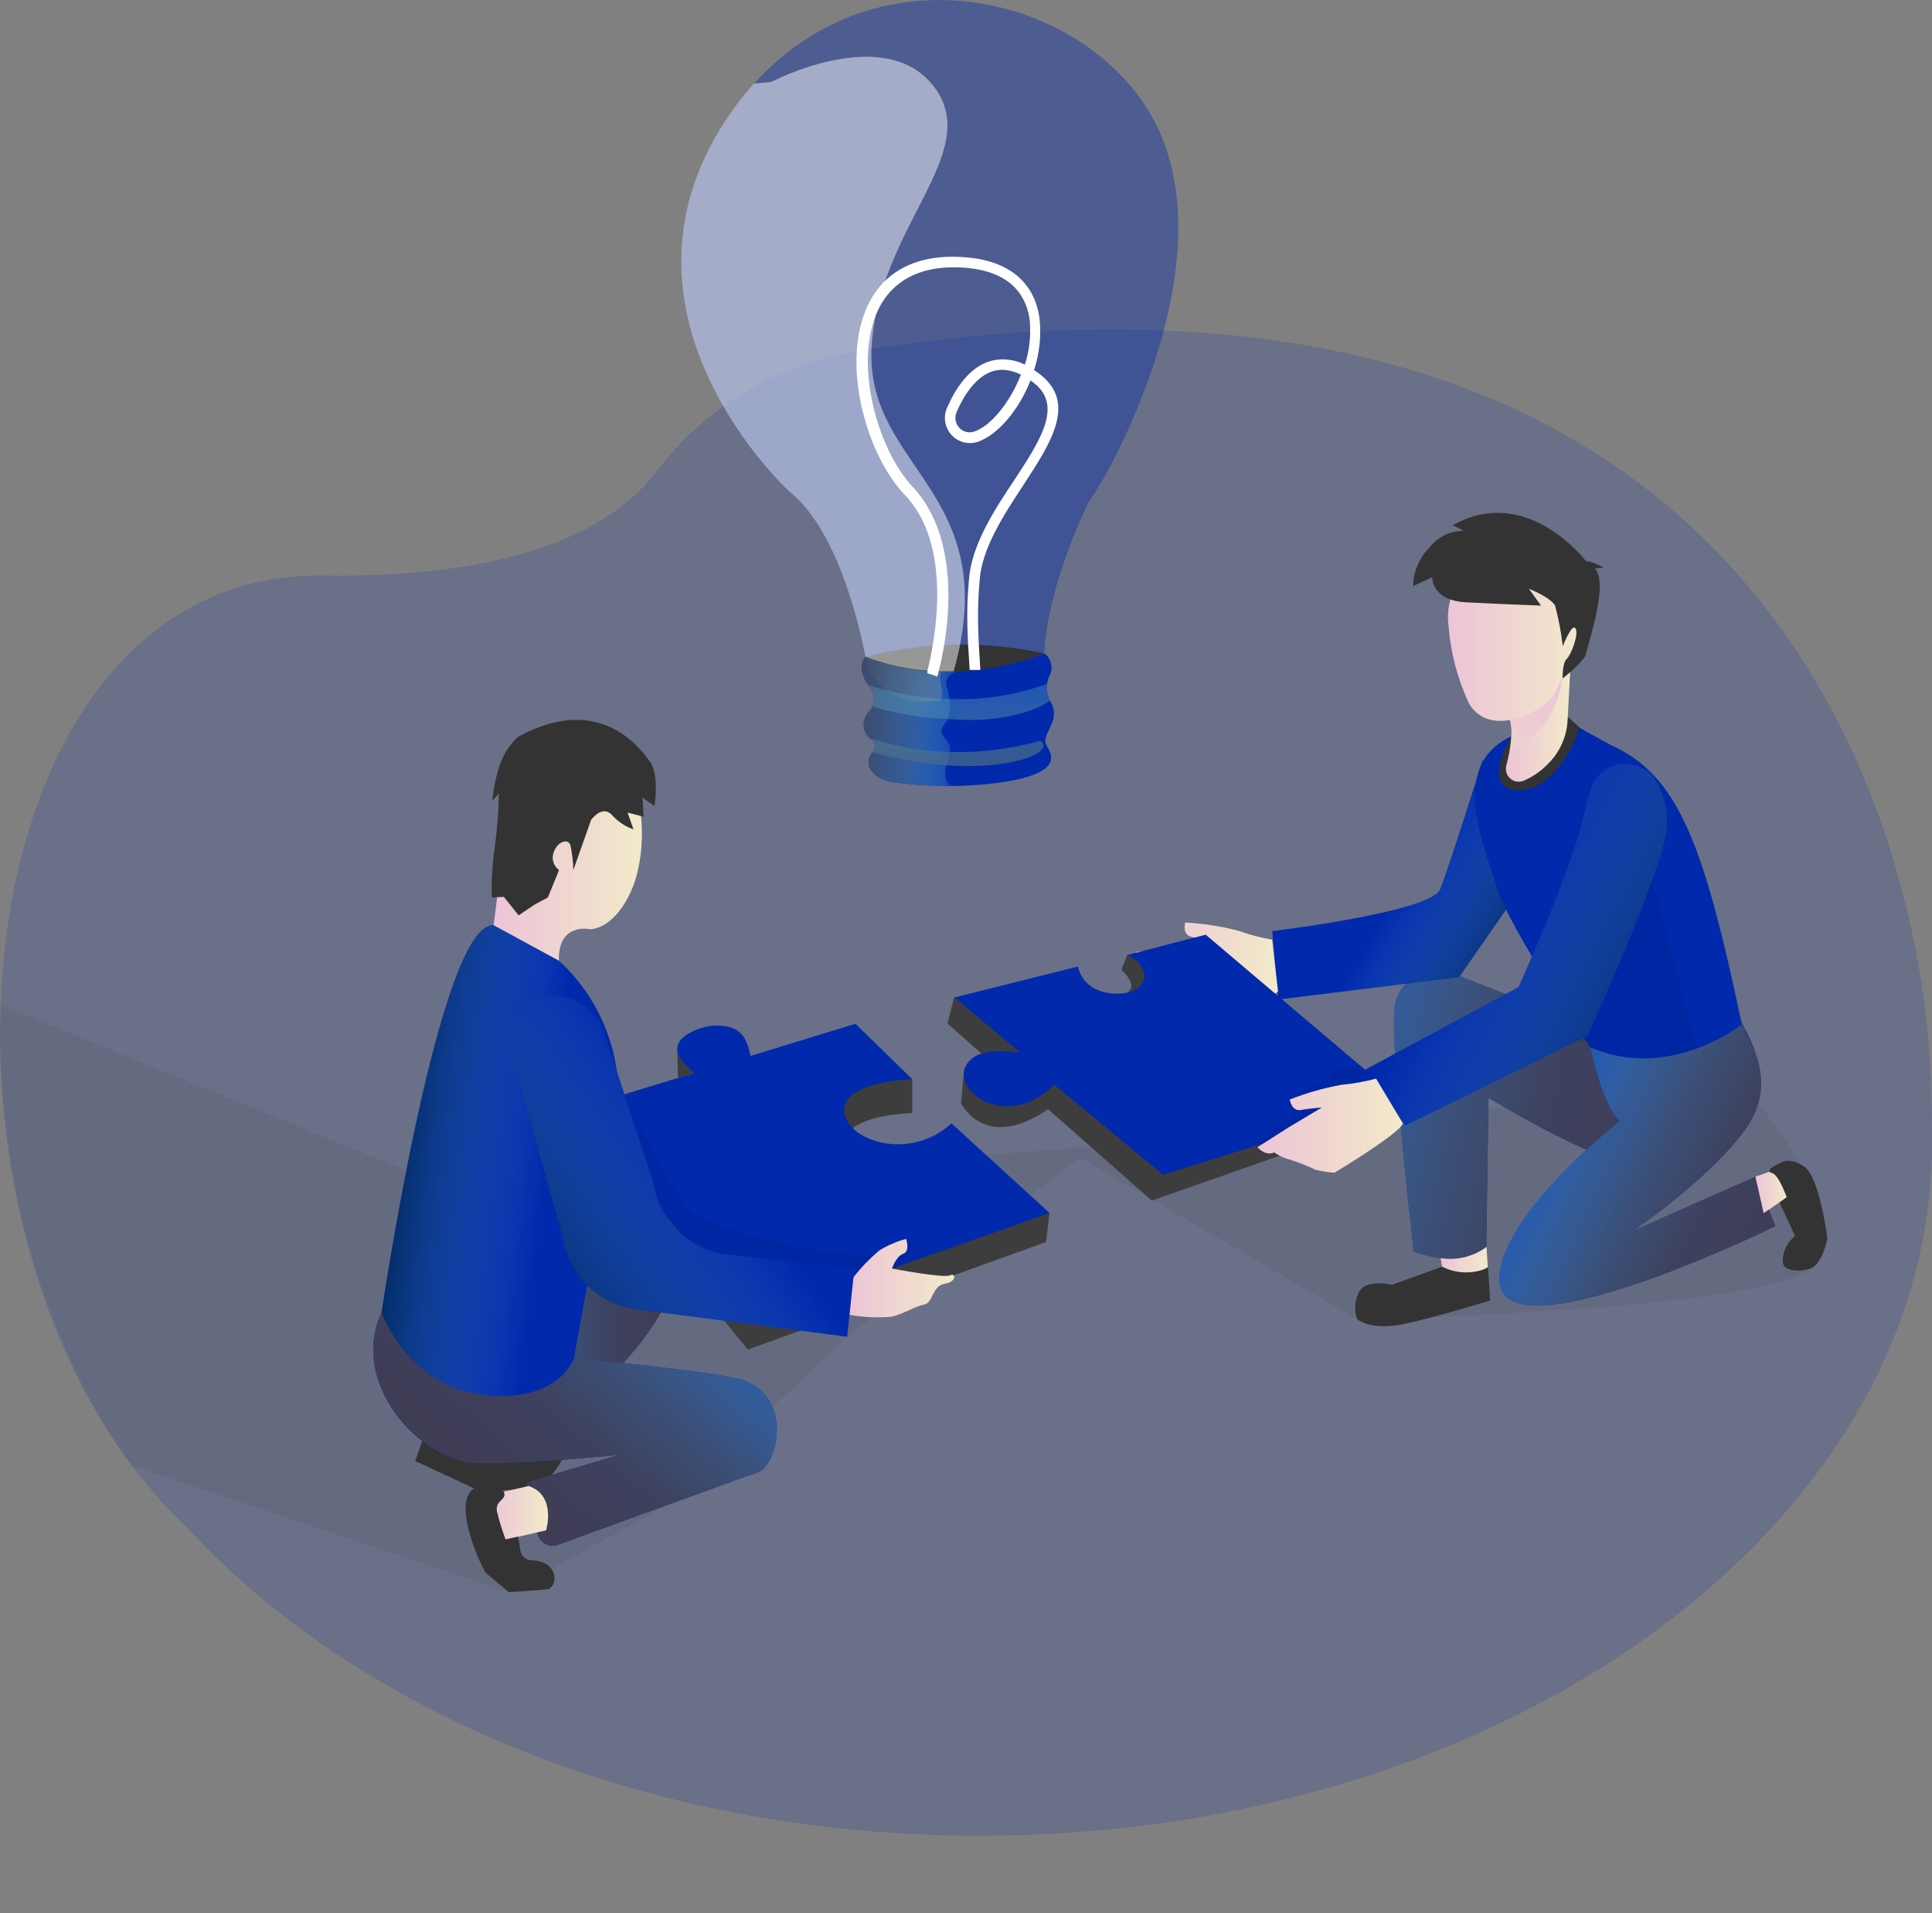
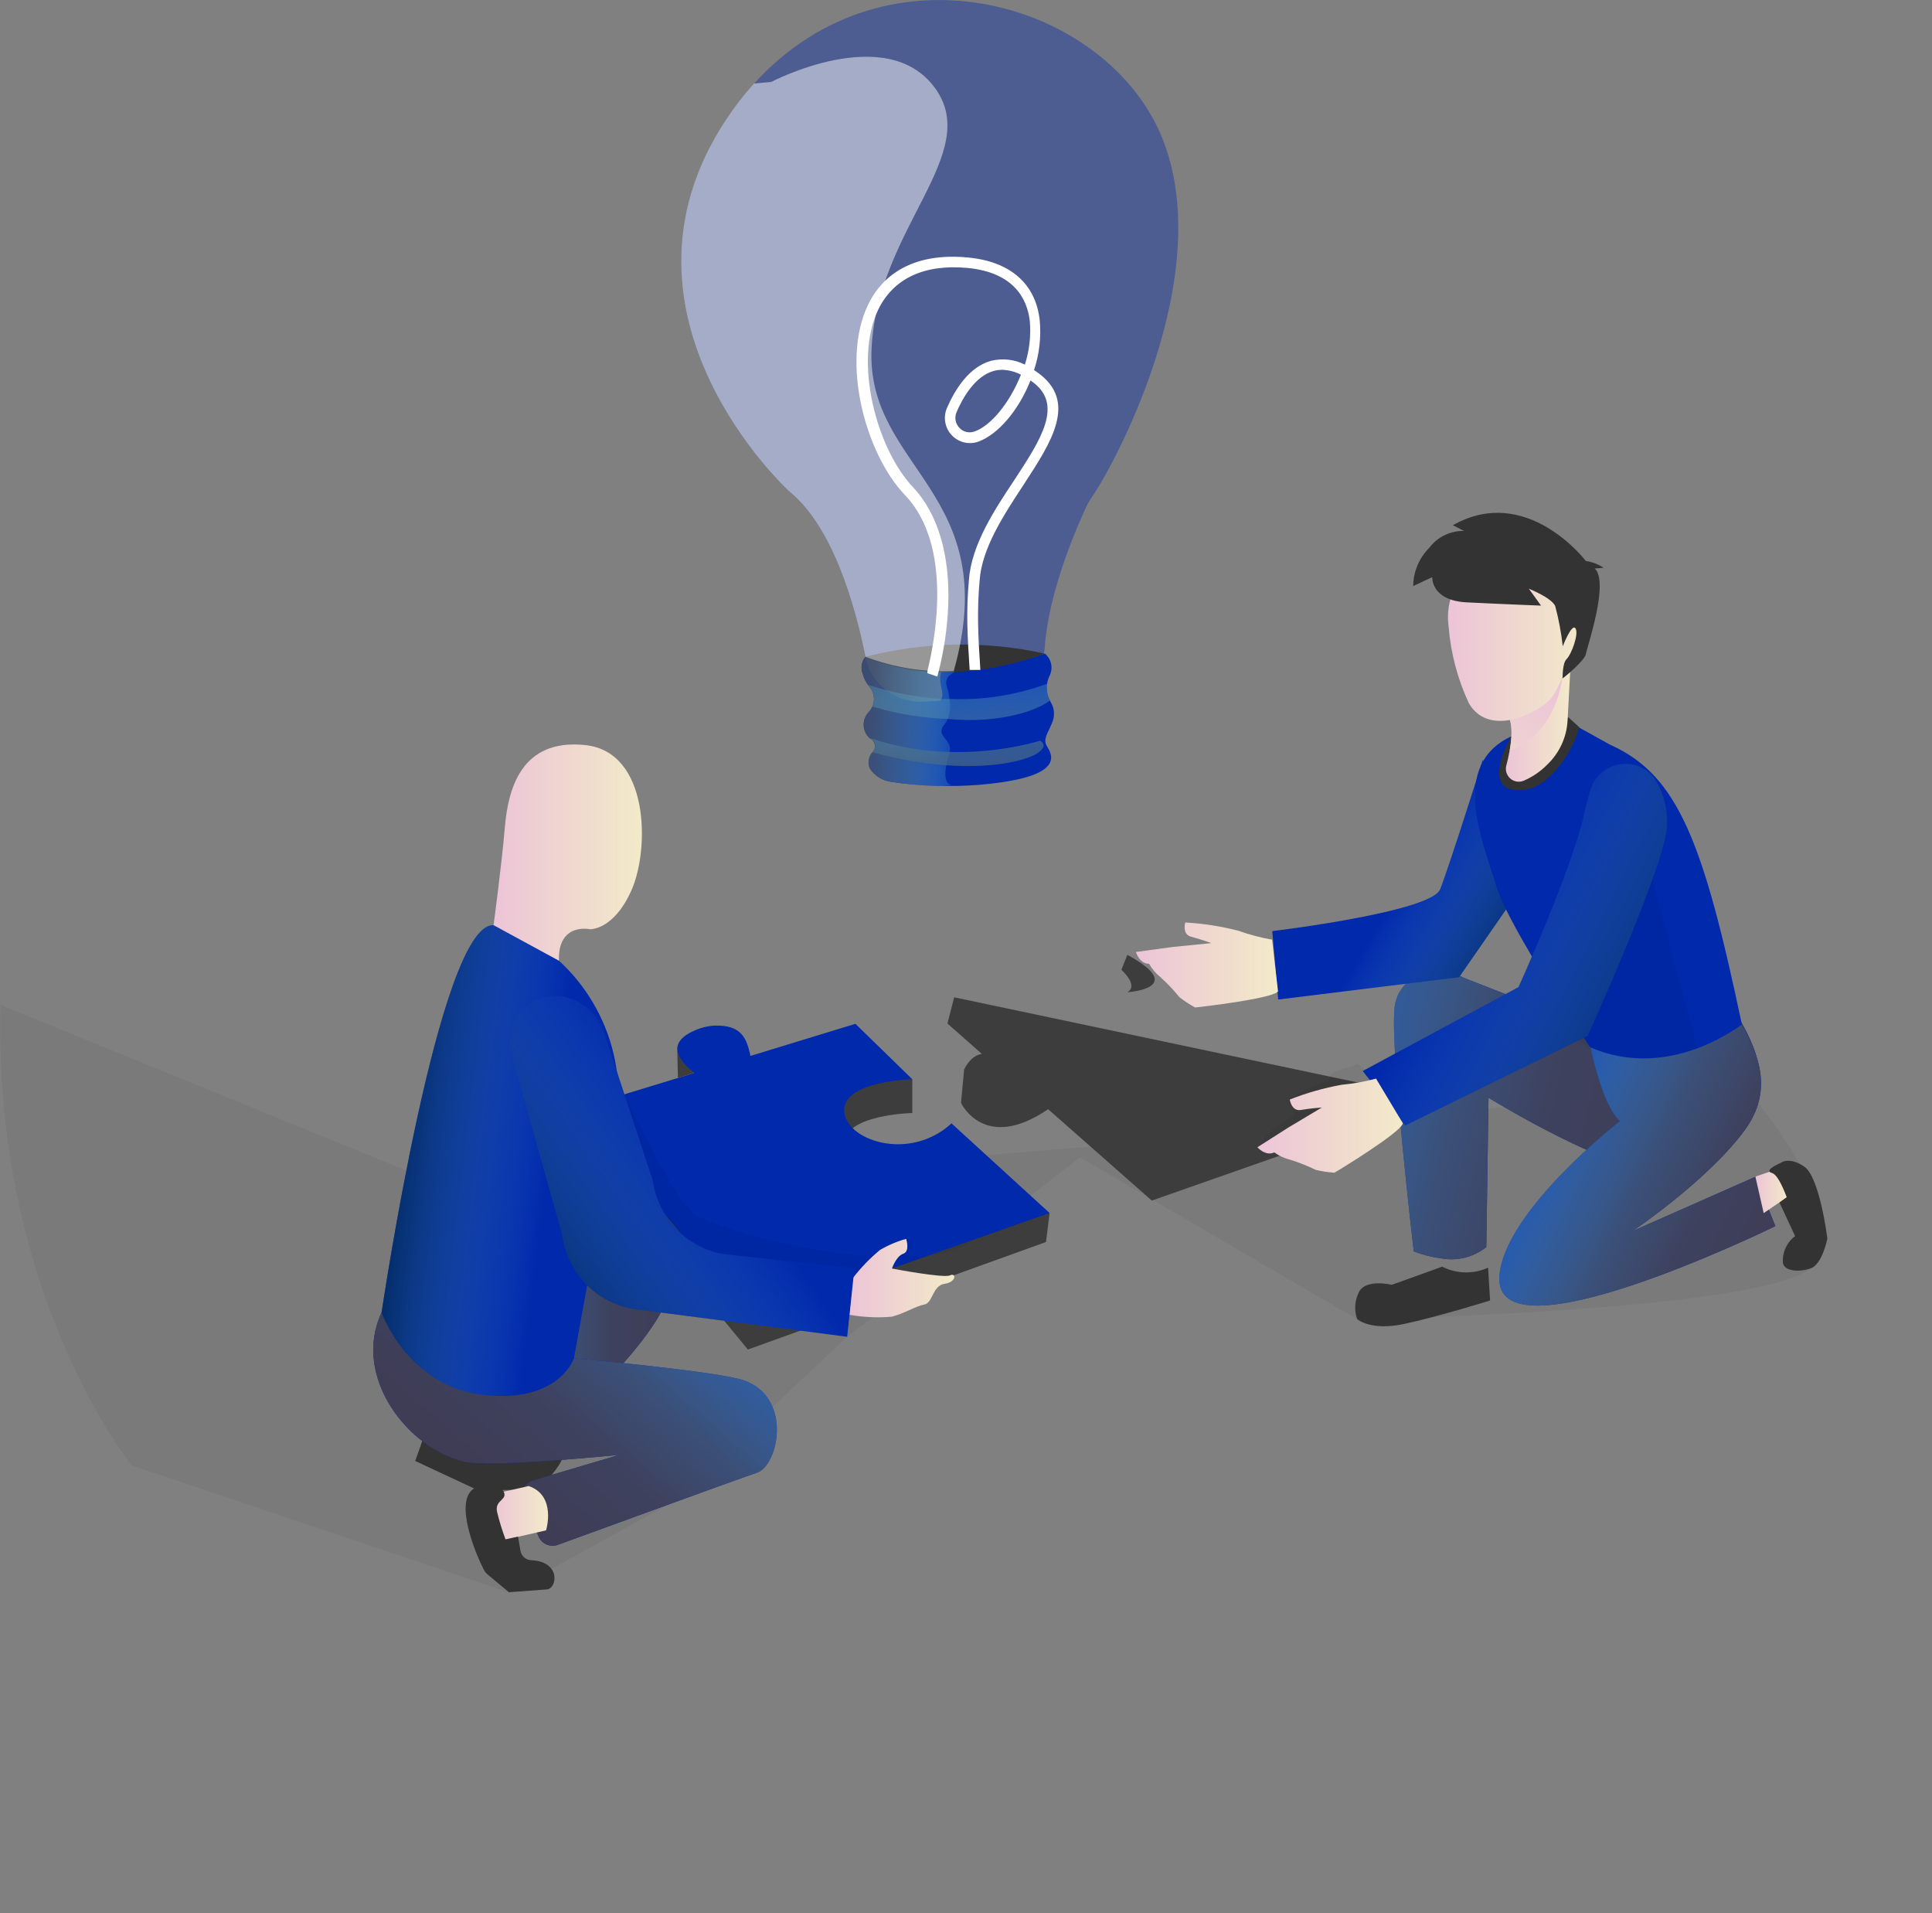
<svg xmlns="http://www.w3.org/2000/svg" width="100" height="99" viewBox="0 0 100 99" fill="none">
  <rect x="0" y="0" width="100" height="99" fill="#808080" stroke="none" />
  <g clip-path="url(#clip0_4082_18451)">
-     <path opacity="0.18" d="M100.002 59.14C100.001 61.094 99.785 63.042 99.356 64.948C95.541 81.993 75.206 95.001 50.699 95.001C40.588 95.001 31.188 92.786 23.367 88.99C17.969 86.37 13.322 82.997 9.711 79.075C8.175 77.623 6.824 75.988 5.687 74.209C-4.683 58.168 -0.794 29.546 16.75 29.785C18.843 29.826 20.936 29.719 23.014 29.465C27.944 28.831 30.934 27.345 32.745 25.734C33.189 25.34 33.595 24.904 33.954 24.432C36.475 21.093 40.191 18.852 44.327 18.176C80.922 12.333 94.249 30.518 98.379 45.84C99.501 49.972 100.043 54.238 99.988 58.518C99.999 58.724 100.002 58.932 100.002 59.14Z" fill="#0029AB" />
    <path opacity="0.05" d="M26.34 82.406L6.814 75.834C6.814 75.834 -0.371 66.949 0.029 52.008L29.086 63.864C29.086 63.864 41.721 60.244 49.248 59.882C56.775 59.52 90.145 56.028 90.145 56.028C90.145 56.028 96.585 63.387 93.721 65.638C90.857 67.889 70.241 68.268 70.241 68.268L55.904 59.893L43.846 69.179L34.658 77.821L26.34 82.406Z" fill="#000405" />
    <path d="M58.35 49.414L58.043 50.191C58.043 50.191 58.963 51.002 58.35 51.35C58.35 51.35 61.542 51.153 58.35 49.414Z" fill="#3D3D3D" />
    <path d="M21.862 74.559L21.491 75.607L24.538 77.027C24.538 77.027 27.365 77.382 28.235 76.639C28.762 76.175 29.148 75.573 29.346 74.901L21.862 74.559Z" fill="#333333" />
    <path d="M29.84 64.721C29.84 64.721 33.425 64.659 34.474 65.956C35.523 67.254 31.754 71.096 31.754 71.096L23.061 71.707L29.84 64.721Z" fill="#0029AB" />
    <path d="M29.84 64.721C29.84 64.721 33.425 64.659 34.474 65.956C35.523 67.254 31.754 71.096 31.754 71.096L23.061 71.707L29.84 64.721Z" fill="url(#paint0_linear_4082_18451)" />
    <path d="M29.712 70.293C29.712 70.293 37.244 70.97 38.553 71.451C41.028 72.379 40.292 75.846 39.174 76.215C38.24 76.529 31.138 79.119 28.867 79.949C28.679 80.017 28.471 80.01 28.288 79.93C28.105 79.85 27.959 79.704 27.881 79.52L27.094 77.669C27.051 77.567 27.03 77.458 27.032 77.348C27.034 77.238 27.059 77.13 27.107 77.03C27.154 76.931 27.221 76.842 27.305 76.77C27.389 76.699 27.487 76.645 27.593 76.614L32.061 75.289C32.061 75.289 25.428 75.956 24.087 75.659C21.12 75.011 18.195 71.227 19.753 67.922C21.311 64.618 29.712 70.293 29.712 70.293Z" fill="#0029AB" />
    <path d="M29.711 70.293C29.711 70.293 37.243 70.97 38.553 71.451C41.027 72.379 40.291 75.846 39.174 76.215C38.24 76.529 31.137 79.119 28.866 79.949C28.678 80.017 28.471 80.01 28.288 79.93C28.104 79.85 27.959 79.704 27.881 79.52L27.094 77.669C27.051 77.567 27.029 77.458 27.032 77.348C27.034 77.238 27.059 77.13 27.106 77.03C27.153 76.931 27.221 76.842 27.305 76.77C27.388 76.699 27.486 76.645 27.592 76.614L32.06 75.289C32.06 75.289 25.427 75.956 24.087 75.659C21.12 75.011 18.194 71.227 19.752 67.922C21.31 64.618 29.711 70.293 29.711 70.293Z" fill="url(#paint1_linear_4082_18451)" />
    <path d="M49.388 51.611L49.04 52.968L50.824 54.544C50.824 54.544 50.314 54.544 49.904 55.339L49.742 57.077C49.742 57.077 50.941 59.663 54.25 57.402L59.617 62.131L71.52 57.953L71.774 56.336L49.388 51.611Z" fill="#3D3D3D" />
    <path d="M81.658 52.909L75.737 50.59C75.371 50.386 74.962 50.273 74.543 50.261C74.124 50.249 73.709 50.337 73.332 50.52C72.999 50.677 72.714 50.922 72.51 51.229C72.306 51.535 72.19 51.892 72.175 52.259C71.971 54.491 73.176 64.761 73.176 64.761C73.62 64.933 74.084 65.051 74.556 65.114C74.97 65.197 75.398 65.188 75.808 65.088C76.218 64.987 76.602 64.799 76.931 64.535L77.046 56.809C77.046 56.809 83.721 60.919 86.102 60.577C88.767 60.194 93.054 58.015 90.158 52.961C87.261 47.906 81.658 52.909 81.658 52.909Z" fill="#0029AB" />
    <path d="M81.658 52.909L75.737 50.59C75.371 50.386 74.962 50.273 74.543 50.261C74.124 50.249 73.709 50.337 73.332 50.52C72.999 50.677 72.714 50.922 72.51 51.229C72.306 51.535 72.19 51.892 72.175 52.259C71.971 54.491 73.176 64.761 73.176 64.761C73.62 64.933 74.084 65.051 74.556 65.114C74.97 65.197 75.398 65.188 75.808 65.088C76.218 64.987 76.602 64.799 76.931 64.535L77.046 56.809C77.046 56.809 83.721 60.919 86.102 60.577C88.767 60.194 93.054 58.015 90.158 52.961C87.261 47.906 81.658 52.909 81.658 52.909Z" fill="url(#paint2_linear_4082_18451)" />
    <path d="M76.751 39.318C76.751 39.318 75.013 44.836 74.543 46.019C74.074 47.202 65.853 48.186 65.853 48.186L66.159 51.727L75.522 50.569L78.337 46.511L76.751 39.318Z" fill="#0029AB" />
    <path opacity="0.61" d="M76.751 39.318C76.751 39.318 75.013 44.836 74.543 46.019C74.074 47.202 65.853 48.186 65.853 48.186L66.159 51.727L75.522 50.569L78.337 46.511L76.751 39.318Z" fill="url(#paint3_linear_4082_18451)" />
    <path d="M81.434 37.486L83.34 38.541C86.88 40.117 88.172 43.624 90.153 52.984C90.153 52.984 88.478 56.717 82.314 54.207C82.314 54.207 78.131 48.115 77.441 45.831C76.751 43.548 75.014 39.618 78.208 38.116C81.402 36.614 81.434 37.486 81.434 37.486Z" fill="#0029AB" />
    <path opacity="0.05" d="M85.521 45.523L87.842 54.255C87.842 54.255 85.473 55.695 82.307 54.203C79.141 52.711 80.261 51.227 79.24 49.415L82.342 47.733L85.521 45.523Z" fill="#000405" />
    <path d="M81.166 37.109C81.043 37.374 80.868 37.611 80.651 37.806C80.434 38.001 80.179 38.151 79.902 38.245C79.625 38.339 79.332 38.377 79.041 38.355C78.749 38.333 78.465 38.252 78.205 38.118C78.205 38.118 76.414 41.231 78.972 40.86C80.327 40.663 81.514 38.651 81.741 37.632L81.166 37.109Z" fill="#333333" />
    <path d="M81.281 34.611C81.281 34.647 81.2 36.182 81.137 37.289C81.091 38.145 80.722 38.953 80.105 39.55C79.747 39.92 79.317 40.214 78.841 40.413C78.727 40.456 78.602 40.466 78.482 40.442C78.362 40.419 78.251 40.363 78.16 40.28C78.07 40.197 78.004 40.091 77.97 39.973C77.936 39.855 77.935 39.73 77.967 39.612C78.029 39.381 78.09 39.115 78.139 38.837C78.24 38.26 78.292 37.635 78.128 37.193C78.124 37.176 78.118 37.16 78.112 37.144C78.019 36.916 78.112 36.667 78.328 36.416C78.625 36.065 79.147 35.709 79.668 35.408C80.19 35.112 80.729 34.846 81.281 34.611Z" fill="url(#paint4_linear_4082_18451)" />
    <path d="M78.481 38.72C78.375 38.774 78.262 38.813 78.145 38.838C78.247 38.26 78.299 37.635 78.135 37.193L78.334 36.417L78.487 35.839L79.68 35.408L80.887 34.973C80.587 37.109 79.441 38.272 78.481 38.72Z" fill="url(#paint5_linear_4082_18451)" />
    <path d="M78.176 28.526C77.704 28.553 77.243 28.677 76.822 28.891C76.401 29.104 76.029 29.402 75.728 29.765C75.428 30.129 75.206 30.55 75.077 31.003C74.948 31.456 74.914 31.931 74.977 32.397C75.085 33.785 75.442 35.141 76.032 36.402C77.15 38.303 79.972 36.738 80.418 35.955C80.864 35.173 82.551 31.632 81.844 30.624C81.381 29.94 80.007 28.454 78.176 28.526Z" fill="url(#paint6_linear_4082_18451)" />
    <path d="M75.198 27.181L75.778 27.477C75.432 27.469 75.089 27.543 74.778 27.694C74.466 27.844 74.195 28.066 73.987 28.341C73.457 28.868 73.155 29.581 73.147 30.328L74.132 29.869C74.132 29.869 74.057 31.08 75.922 31.173C77.786 31.266 79.763 31.341 79.763 31.341L79.134 30.467C79.134 30.467 80.292 30.925 80.496 31.359C80.679 32.044 80.81 32.742 80.888 33.447C80.888 33.447 81.348 32.252 81.543 32.513C81.738 32.775 81.341 33.858 81.097 34.095C80.853 34.332 80.894 35.046 80.871 35.104C80.849 35.162 82.031 34.187 82.083 33.852C82.135 33.517 83.309 30.126 82.543 29.42L83.003 29.386C82.727 29.199 82.413 29.078 82.083 29.032C82.083 29.032 79.033 25.013 75.198 27.181Z" fill="#333333" />
    <path d="M65.842 48.628C65.252 48.525 64.671 48.372 64.108 48.17C63.204 47.936 62.279 47.792 61.347 47.74C61.347 47.74 61.168 48.352 61.654 48.477C62.14 48.602 62.697 48.807 62.697 48.807L60.67 49.01L58.793 49.266C58.793 49.266 58.972 49.877 59.477 49.877C59.623 50.14 59.819 50.372 60.055 50.56C60.412 50.882 60.743 51.231 61.045 51.604C61.3 51.804 61.572 51.983 61.857 52.137C61.961 52.137 65.912 51.679 66.15 51.303L65.842 48.628Z" fill="url(#paint7_linear_4082_18451)" />
    <path d="M82.325 54.208C82.325 54.208 82.939 57.251 83.848 58.016C83.848 58.016 77.886 62.653 77.609 66.008C77.221 70.645 91.89 63.454 91.89 63.454L90.875 60.893L84.515 63.703C84.515 63.703 88.385 61.096 90.308 58.487C91.82 56.418 90.998 54.513 90.154 53.034C90.145 52.985 86.494 55.993 82.325 54.208Z" fill="#0029AB" />
    <path d="M82.325 54.208C82.325 54.208 82.939 57.251 83.848 58.016C83.848 58.016 77.886 62.653 77.609 66.008C77.221 70.645 91.89 63.454 91.89 63.454L90.875 60.893L84.515 63.703C84.515 63.703 88.385 61.096 90.308 58.487C91.82 56.418 90.998 54.513 90.154 53.034C90.145 52.985 86.494 55.993 82.325 54.208Z" fill="url(#paint8_linear_4082_18451)" />
    <path d="M90.858 60.891L91.959 60.514L92.504 61.952L91.288 62.78L90.858 60.891Z" fill="url(#paint9_linear_4082_18451)" />
-     <path d="M74.671 65.746L74.566 65.109C74.981 65.175 75.405 65.158 75.813 65.059C76.221 64.959 76.605 64.779 76.942 64.529L77.006 65.573C76.66 65.788 76.266 65.916 75.86 65.947C75.453 65.977 75.045 65.908 74.671 65.746Z" fill="url(#paint10_linear_4082_18451)" />
    <path d="M74.648 65.552L72.041 66.49C72.041 66.49 70.592 66.137 70.302 66.949C70.112 67.365 70.094 67.839 70.25 68.269C70.25 68.269 70.934 68.88 72.638 68.524C74.341 68.168 77.127 67.302 77.127 67.302L77.023 65.604C76.649 65.774 76.241 65.857 75.829 65.848C75.418 65.839 75.014 65.738 74.648 65.552ZM92.168 60.184C92.168 60.184 91.513 60.451 91.588 60.624C91.663 60.797 91.895 60.416 92.481 61.958L92.105 62.232L92.915 63.97C92.7 64.131 92.53 64.343 92.42 64.588C92.309 64.832 92.263 65.1 92.284 65.367C92.366 65.79 93.119 65.848 93.721 65.64C94.324 65.432 94.584 64.098 94.584 64.098C94.584 64.098 94.19 60.899 93.379 60.366C92.568 59.832 92.168 60.184 92.168 60.184Z" fill="#333333" />
-     <path d="M72.51 56.932L60.204 60.797L54.561 56.126C52.284 58.443 49.55 56.705 49.926 55.348C50.301 53.991 52.824 54.485 52.824 54.485L49.404 51.622L55.801 50.017C55.841 50.242 56.108 51.332 57.661 51.419C59.399 51.518 59.793 50.109 58.35 49.42L62.406 48.371L72.51 56.932Z" fill="#0029AB" />
    <path opacity="0.05" d="M69.223 55.416C69.139 55.438 69.059 55.476 68.988 55.526C68.923 55.589 68.864 55.658 68.814 55.733C68.587 56.015 68.217 56.126 67.881 56.259C67.502 56.409 67.141 56.603 66.808 56.837C66.758 56.865 66.718 56.909 66.696 56.962C66.645 57.126 66.9 57.207 66.986 57.355C67.011 57.411 67.02 57.473 67.01 57.533C67.001 57.594 66.974 57.65 66.934 57.696C66.851 57.786 66.753 57.86 66.644 57.916C66.06 58.271 65.55 58.735 65.141 59.282C66.996 58.321 68.93 57.518 70.922 56.883C71.077 56.844 71.223 56.775 71.35 56.678C71.413 56.629 71.459 56.562 71.482 56.485C71.506 56.409 71.505 56.327 71.48 56.252C71.446 56.177 71.564 56.157 71.503 56.099C71.204 55.833 70.701 55.388 70.301 55.062C70.307 55.066 69.537 55.312 69.223 55.416Z" fill="#000405" />
    <path d="M85.574 40.194C85.356 39.937 85.072 39.744 84.753 39.634C84.434 39.523 84.092 39.5 83.761 39.566C83.43 39.633 83.123 39.786 82.871 40.011C82.62 40.235 82.433 40.523 82.331 40.843C82.221 41.197 82.104 41.62 81.989 42.141C81.376 44.958 78.599 51.084 78.599 51.084L70.535 55.426L72.742 58.243L82.179 53.605C82.179 53.605 86.362 44.395 86.287 42.639C86.315 41.77 86.065 40.913 85.574 40.194Z" fill="#0029AB" />
    <path opacity="0.61" d="M85.574 40.194C85.356 39.937 85.072 39.744 84.753 39.634C84.434 39.523 84.092 39.5 83.761 39.566C83.43 39.633 83.123 39.786 82.871 40.011C82.62 40.235 82.433 40.523 82.331 40.843C82.221 41.197 82.104 41.62 81.989 42.141C81.376 44.958 78.599 51.084 78.599 51.084L70.535 55.426L72.742 58.243L82.179 53.605C82.179 53.605 86.362 44.395 86.287 42.639C86.315 41.77 86.065 40.913 85.574 40.194Z" fill="url(#paint11_linear_4082_18451)" />
    <path d="M71.224 55.82C70.641 55.977 70.046 56.083 69.445 56.138C68.526 56.304 67.626 56.56 66.757 56.902C66.757 56.902 66.849 57.529 67.337 57.442C67.824 57.355 68.419 57.315 68.419 57.315L66.682 58.353L65.082 59.372C65.082 59.372 65.5 59.854 65.957 59.638C66.201 59.816 66.479 59.944 66.774 60.016C67.231 60.157 67.676 60.334 68.106 60.543C68.422 60.619 68.744 60.667 69.068 60.688C69.161 60.647 72.585 58.561 72.608 58.127L71.224 55.82Z" fill="url(#paint12_linear_4082_18451)" />
    <path d="M44.277 54.701L47.221 55.86V57.599C47.221 57.599 43.694 57.674 43.694 59.198C43.694 60.721 47.02 61.917 49.25 59.882L54.325 62.786L54.141 64.275L38.709 69.84L29.868 59.088V57.35L44.277 54.701Z" fill="#3D3D3D" />
    <path d="M44.277 52.984L47.221 55.853C47.221 55.853 43.694 55.93 43.694 57.453C43.694 58.977 47.02 60.172 49.25 58.137L54.325 62.774L38.872 68.206L29.868 57.379L35.934 55.529C35.934 55.529 34.005 54.236 35.859 53.373C36.202 53.205 36.573 53.105 36.954 53.078C38.409 53.02 38.64 53.767 38.832 54.585V54.649L44.277 52.984Z" fill="#0029AB" />
    <path opacity="0.05" d="M32.32 56.631C32.32 56.631 34.773 61.947 35.94 62.828C36.59 63.321 41.084 64.782 44.901 64.988C45.258 65.008 46.374 63.976 46.902 64.112C47.669 64.312 46.763 64.999 46.94 65.008C49.24 65.117 50.514 64.112 50.514 64.112L38.401 68.471L30.285 56.871L32.32 56.631Z" fill="#000405" />
    <path d="M44.139 66.148C44.55 65.612 45.02 65.124 45.54 64.692C45.966 64.439 46.424 64.244 46.902 64.113C46.902 64.113 47.117 64.763 46.749 64.885C46.381 65.007 46.169 65.649 46.169 65.649C46.169 65.649 48.846 66.16 49.17 66.002C49.493 65.845 49.524 66.345 48.892 66.438C48.261 66.531 48.279 67.434 47.85 67.508C47.42 67.581 46.784 67.989 46.152 68.141C45.42 68.204 44.683 68.17 43.959 68.04L44.139 66.148Z" fill="url(#paint13_linear_4082_18451)" />
    <path d="M31.855 58.434C32.202 56.552 31.972 54.609 31.193 52.86C30.415 51.111 29.125 49.636 27.493 48.629C26.912 48.232 26.245 47.976 25.547 47.882C22.742 47.72 19.752 67.919 19.752 67.919C19.752 67.919 21.103 71.832 25.193 72.208C28.971 72.556 29.707 70.29 29.707 70.29L31.855 58.434Z" fill="#0029AB" />
    <path opacity="0.61" d="M31.855 58.434C32.202 56.552 31.972 54.609 31.193 52.86C30.415 51.111 29.125 49.636 27.493 48.629C26.912 48.232 26.245 47.976 25.547 47.882C22.742 47.72 19.752 67.919 19.752 67.919C19.752 67.919 21.103 71.832 25.193 72.208C28.971 72.556 29.707 70.29 29.707 70.29L31.855 58.434Z" fill="url(#paint14_linear_4082_18451)" />
    <path d="M25.547 47.878C25.547 47.878 25.958 44.831 26.127 42.848C26.295 40.866 26.948 38.211 30.286 38.558C33.624 38.905 33.623 43.938 32.695 46.047C31.768 48.156 30.535 48.088 30.535 48.088C30.535 48.088 28.873 47.722 28.929 49.717L25.547 47.878Z" fill="url(#paint15_linear_4082_18451)" />
-     <path d="M26.809 38.131C26.323 38.595 25.97 39.182 25.789 39.829C25.639 40.353 25.536 40.89 25.483 41.433L25.825 41.064C25.805 41.994 25.733 42.923 25.61 43.845C25.484 44.705 25.432 45.575 25.456 46.444L26.078 46.414L26.844 47.371L27.707 46.79L28.356 46.45L28.936 45.028C28.794 44.925 28.691 44.779 28.641 44.611C28.591 44.444 28.597 44.265 28.658 44.102C28.873 43.523 29.399 43.388 29.521 43.731C29.615 44.157 29.667 44.592 29.675 45.028L30.595 42.43C30.595 42.43 31.174 41.623 31.679 42.181C31.981 42.517 32.363 42.772 32.791 42.922L32.484 42.052L33.318 42.266L33.254 41.276L33.875 41.71C33.875 41.71 34.152 40.105 33.625 39.392C33.097 38.678 31.016 35.841 26.809 38.131Z" fill="#333333" />
    <path d="M44.225 65.632L37.395 64.896C36.472 64.719 35.628 64.258 34.981 63.578C34.335 62.898 33.918 62.033 33.79 61.105L31.265 53.425C31.112 52.943 30.827 52.513 30.442 52.185C30.057 51.856 29.587 51.641 29.086 51.565C28.691 51.506 28.287 51.548 27.912 51.687C27.537 51.826 27.204 52.058 26.944 52.36C26.683 52.662 26.504 53.026 26.423 53.416C26.342 53.806 26.361 54.211 26.479 54.591L29.086 63.864C29.209 64.882 29.679 65.827 30.417 66.541C31.155 67.255 32.117 67.695 33.142 67.787L43.849 69.18L44.225 65.632Z" fill="#0029AB" />
    <path opacity="0.61" d="M44.225 65.632L37.395 64.896C36.472 64.719 35.628 64.258 34.981 63.578C34.335 62.898 33.918 62.033 33.79 61.105L31.265 53.425C31.112 52.943 30.827 52.513 30.442 52.185C30.057 51.856 29.587 51.641 29.086 51.565C28.691 51.506 28.287 51.548 27.912 51.687C27.537 51.826 27.204 52.058 26.944 52.36C26.683 52.662 26.504 53.026 26.423 53.416C26.342 53.806 26.361 54.211 26.479 54.591L29.086 63.864C29.209 64.882 29.679 65.827 30.417 66.541C31.155 67.255 32.117 67.695 33.142 67.787L43.849 69.18L44.225 65.632Z" fill="url(#paint16_linear_4082_18451)" />
    <path d="M27.366 76.904L25.355 77.363L26.16 79.681L28.264 79.197C28.264 79.197 28.821 77.404 27.366 76.904Z" fill="url(#paint17_linear_4082_18451)" />
    <path d="M24.538 77.027C24.538 77.027 25.854 76.749 26.071 77.195C26.289 77.641 25.59 77.612 25.729 78.245C25.846 78.726 25.991 79.201 26.163 79.665L26.812 79.52L26.945 80.284C26.974 80.415 27.047 80.533 27.153 80.617C27.258 80.7 27.39 80.745 27.525 80.743C29.043 80.83 28.84 82.202 28.307 82.254L26.343 82.399L25.306 81.536C25.182 81.45 25.084 81.331 25.023 81.193C24.638 80.452 23.474 77.693 24.538 77.027Z" fill="#333333" />
    <path opacity="0.4" d="M56.49 25.762C56.39 25.907 56.302 26.06 56.229 26.22C55.789 27.159 54.3 30.515 54.083 33.424C54.039 34.131 53.737 34.799 53.233 35.299C52.728 35.799 52.057 36.097 51.347 36.136L48.688 36.289L47.819 36.335C47.121 36.376 46.431 36.164 45.877 35.738C45.323 35.312 44.943 34.7 44.806 34.017C44.262 31.339 43.102 27.247 40.85 25.439C40.85 25.439 30.919 16.375 37.541 6.266C37.986 5.583 38.484 4.935 39.03 4.329C45.98 -3.34 57.453 0.154 60.21 7.278C62.967 14.401 57.586 24.226 56.49 25.762Z" fill="#0029AB" />
    <path d="M54.463 37.388C54.231 37.967 53.964 38.245 54.196 38.629C54.427 39.012 55.094 40.044 51.71 40.503C51.009 40.599 50.303 40.655 49.596 40.671H48.489L47.84 40.642C47.099 40.596 46.502 40.521 46.103 40.457C45.886 40.425 45.679 40.348 45.494 40.231C45.309 40.114 45.151 39.96 45.029 39.778C44.97 39.641 44.95 39.491 44.972 39.343C44.994 39.196 45.056 39.058 45.152 38.944C45.207 38.892 45.249 38.828 45.272 38.757C45.296 38.685 45.301 38.609 45.287 38.535C45.273 38.461 45.241 38.392 45.193 38.333C45.145 38.275 45.083 38.23 45.013 38.202C44.83 38.031 44.721 37.795 44.71 37.545C44.699 37.295 44.787 37.05 44.954 36.864C45.038 36.778 45.107 36.68 45.158 36.573C45.231 36.408 45.257 36.226 45.233 36.047C45.21 35.868 45.138 35.699 45.025 35.558L44.931 35.444C44.802 35.27 44.708 35.072 44.654 34.863C44.597 34.719 44.581 34.562 44.605 34.41C44.63 34.257 44.695 34.114 44.793 33.995C44.93 34.678 45.31 35.289 45.864 35.715C46.417 36.141 47.107 36.353 47.805 36.312L48.674 36.26C48.699 36.226 48.718 36.189 48.733 36.15C48.886 35.78 48.541 35.35 48.716 34.774L49.369 34.745C50.975 34.65 52.561 34.341 54.085 33.828C54.252 33.965 54.366 34.156 54.408 34.367C54.45 34.578 54.418 34.798 54.317 34.988C54.257 35.117 54.216 35.253 54.196 35.393C54.156 35.687 54.206 35.986 54.34 36.251C54.355 36.283 54.373 36.314 54.392 36.344C54.485 36.5 54.54 36.676 54.552 36.857C54.564 37.039 54.534 37.22 54.463 37.388Z" fill="#0029AB" />
    <path d="M44.8 33.991C47.833 33.207 51.009 33.15 54.069 33.823C54.069 33.823 49.046 35.874 44.8 33.991Z" fill="#333333" />
    <path d="M49.248 40.616C48.995 40.666 48.738 40.683 48.481 40.668L47.831 40.639C47.09 40.593 46.494 40.518 46.094 40.454C45.877 40.422 45.669 40.346 45.484 40.229C45.299 40.112 45.141 39.957 45.02 39.775C44.961 39.639 44.94 39.488 44.962 39.341C44.983 39.194 45.045 39.055 45.141 38.941C45.197 38.889 45.238 38.825 45.261 38.753C45.285 38.682 45.29 38.605 45.276 38.531C45.263 38.457 45.23 38.388 45.182 38.33C45.134 38.272 45.072 38.227 45.002 38.2C44.819 38.028 44.71 37.792 44.7 37.542C44.689 37.291 44.777 37.047 44.945 36.861C45.116 36.69 45.218 36.463 45.23 36.222C45.243 35.981 45.166 35.745 45.014 35.557C44.844 35.357 44.721 35.12 44.655 34.866C44.599 34.722 44.582 34.566 44.606 34.413C44.631 34.261 44.695 34.118 44.793 33.998C46.247 34.553 47.799 34.805 49.353 34.739L49.429 34.775C49.429 34.775 48.849 34.995 48.999 35.499C49.15 36.003 49.37 36.913 48.872 37.504C48.374 38.096 49.332 38.258 49.151 38.924V38.988C49.078 39.187 49.021 39.391 48.983 39.6C48.878 40.124 48.927 40.57 49.248 40.616Z" fill="url(#paint18_linear_4082_18451)" />
    <path opacity="0.49" d="M49.364 34.732C47.808 34.799 46.254 34.547 44.799 33.99C44.26 31.33 43.1 27.238 40.848 25.431C40.848 25.431 30.916 16.367 37.539 6.258C37.984 5.575 38.482 4.928 39.028 4.321L39.92 4.24C39.92 4.24 45.861 1.121 48.38 4.535C50.899 7.95 45.401 11.809 45.112 18.045C44.824 24.281 51.983 25.435 49.364 34.732Z" fill="white" />
    <path d="M53.681 38.992C53.252 39.27 51.711 39.793 48.964 39.603C47.677 39.501 46.403 39.276 45.159 38.931C45.214 38.879 45.255 38.815 45.279 38.744C45.302 38.672 45.307 38.596 45.294 38.522C45.28 38.448 45.247 38.379 45.199 38.321C45.151 38.262 45.089 38.217 45.019 38.19C46.352 38.645 47.749 38.89 49.159 38.914C50.741 38.958 52.321 38.763 53.845 38.335C53.845 38.335 54.323 38.575 53.681 38.992Z" fill="url(#paint19_linear_4082_18451)" />
    <path d="M54.336 36.257C53.82 36.687 51.873 37.48 49.058 37.208C47.736 37.16 46.425 36.944 45.159 36.564C45.231 36.399 45.257 36.218 45.233 36.039C45.21 35.861 45.138 35.692 45.025 35.551L44.932 35.435C45.117 35.505 45.43 35.603 45.852 35.713C46.802 35.953 47.772 36.106 48.75 36.172H49.2C50.903 36.24 52.602 35.972 54.201 35.383C54.154 35.681 54.201 35.986 54.336 36.257Z" fill="url(#paint20_linear_4082_18451)" />
    <path d="M35.054 54.254L35.089 55.782L35.94 55.521C35.94 55.521 35.054 54.908 35.054 54.254Z" fill="#3D3D3D" />
    <path d="M53.707 19.278L53.522 19.153C53.801 18.31 53.9 17.418 53.811 16.535C53.59 14.664 52.266 13.523 50.085 13.325C46.743 13.009 45.419 14.728 44.929 15.78C43.512 18.719 44.794 23.478 46.836 25.614C49.354 28.233 48.382 33.173 48.026 34.631C48.014 34.667 48.007 34.704 48.003 34.741V34.839L48.517 35.013L48.553 34.87C48.858 33.702 49.035 32.506 49.081 31.301C49.171 28.702 48.547 26.601 47.27 25.225C45.384 23.255 44.159 18.707 45.461 16.015C46.25 14.403 47.844 13.66 50.072 13.866C52.496 14.096 53.166 15.482 53.301 16.599C53.369 17.365 53.283 18.137 53.048 18.869C52.506 18.597 51.885 18.527 51.297 18.673C50.148 18.988 49.423 20.174 49.017 21.109C48.915 21.342 48.884 21.599 48.926 21.849C48.969 22.099 49.084 22.331 49.257 22.517C49.426 22.699 49.645 22.828 49.885 22.89C50.126 22.951 50.38 22.942 50.616 22.864C51.651 22.499 52.73 21.233 53.337 19.69L53.397 19.731C55.084 20.914 53.88 22.737 52.496 24.851C51.51 26.332 50.286 28.175 50.154 29.991C50.001 31.617 50.072 32.902 50.182 34.539L50.19 34.669H50.742L50.734 34.516C50.627 32.883 50.562 31.613 50.706 30.032C50.824 28.369 51.951 26.659 52.945 25.141L52.989 25.073C54.432 22.867 55.794 20.773 53.707 19.278ZM50.42 22.335C50.286 22.381 50.142 22.386 50.006 22.35C49.87 22.315 49.747 22.24 49.653 22.135C49.552 22.028 49.485 21.893 49.46 21.748C49.436 21.604 49.455 21.455 49.515 21.32C49.806 20.646 50.444 19.471 51.436 19.196C51.578 19.157 51.724 19.138 51.872 19.138C52.21 19.149 52.542 19.235 52.844 19.389C52.266 20.845 51.283 22.048 50.42 22.338V22.335Z" fill="white" />
  </g>
  <defs>
    <linearGradient id="paint0_linear_4082_18451" x1="23.061" y1="68.217" x2="34.658" y2="68.217" gradientUnits="userSpaceOnUse">
      <stop stop-color="#68E1FD" stop-opacity="0" />
      <stop offset="0.02" stop-color="#66DAF6" stop-opacity="0.04" />
      <stop offset="0.18" stop-color="#58A1BC" stop-opacity="0.39" />
      <stop offset="0.35" stop-color="#4D758F" stop-opacity="0.66" />
      <stop offset="0.53" stop-color="#45566F" stop-opacity="0.85" />
      <stop offset="0.73" stop-color="#40435C" stop-opacity="0.96" />
      <stop offset="0.99" stop-color="#3F3D56" />
    </linearGradient>
    <linearGradient id="paint1_linear_4082_18451" x1="39.209" y1="61.002" x2="25.602" y2="76.603" gradientUnits="userSpaceOnUse">
      <stop offset="0.11" stop-color="#68E1FD" stop-opacity="0" />
      <stop offset="0.13" stop-color="#66DAF6" stop-opacity="0.04" />
      <stop offset="0.27" stop-color="#58A1BC" stop-opacity="0.39" />
      <stop offset="0.42" stop-color="#4D758F" stop-opacity="0.66" />
      <stop offset="0.58" stop-color="#45566F" stop-opacity="0.85" />
      <stop offset="0.76" stop-color="#40435C" stop-opacity="0.96" />
      <stop offset="0.99" stop-color="#3F3D56" />
    </linearGradient>
    <linearGradient id="paint2_linear_4082_18451" x1="63.76" y1="54.002" x2="85.773" y2="59.093" gradientUnits="userSpaceOnUse">
      <stop stop-color="#68E1FD" stop-opacity="0" />
      <stop offset="0.02" stop-color="#66DAF6" stop-opacity="0.04" />
      <stop offset="0.18" stop-color="#58A1BC" stop-opacity="0.39" />
      <stop offset="0.35" stop-color="#4D758F" stop-opacity="0.66" />
      <stop offset="0.53" stop-color="#45566F" stop-opacity="0.85" />
      <stop offset="0.73" stop-color="#40435C" stop-opacity="0.96" />
      <stop offset="0.99" stop-color="#3F3D56" />
    </linearGradient>
    <linearGradient id="paint3_linear_4082_18451" x1="81.588" y1="51.403" x2="72.349" y2="46.008" gradientUnits="userSpaceOnUse">
      <stop offset="0.36" stop-color="#00272E" />
      <stop offset="1" stop-color="#69B9EB" stop-opacity="0" />
    </linearGradient>
    <linearGradient id="paint4_linear_4082_18451" x1="77.951" y1="37.534" x2="81.287" y2="37.534" gradientUnits="userSpaceOnUse">
      <stop stop-color="#ECC4D7" />
      <stop offset="0.42" stop-color="#EFD4D1" />
      <stop offset="1" stop-color="#F2EAC9" />
    </linearGradient>
    <linearGradient id="paint5_linear_4082_18451" x1="80.142" y1="35.122" x2="74.286" y2="44.896" gradientUnits="userSpaceOnUse">
      <stop stop-color="#ECC4D7" />
      <stop offset="0.42" stop-color="#EFD4D1" />
      <stop offset="1" stop-color="#F2EAC9" />
    </linearGradient>
    <linearGradient id="paint6_linear_4082_18451" x1="74.947" y1="32.919" x2="82.014" y2="32.919" gradientUnits="userSpaceOnUse">
      <stop stop-color="#ECC4D7" />
      <stop offset="0.42" stop-color="#EFD4D1" />
      <stop offset="1" stop-color="#F2EAC9" />
    </linearGradient>
    <linearGradient id="paint7_linear_4082_18451" x1="58.785" y1="49.935" x2="66.138" y2="49.935" gradientUnits="userSpaceOnUse">
      <stop stop-color="#ECC4D7" />
      <stop offset="0.42" stop-color="#EFD4D1" />
      <stop offset="1" stop-color="#F2EAC9" />
    </linearGradient>
    <linearGradient id="paint8_linear_4082_18451" x1="77.808" y1="57.124" x2="91.846" y2="63.852" gradientUnits="userSpaceOnUse">
      <stop stop-color="#68E1FD" stop-opacity="0" />
      <stop offset="0.02" stop-color="#66DAF6" stop-opacity="0.04" />
      <stop offset="0.18" stop-color="#58A1BC" stop-opacity="0.39" />
      <stop offset="0.35" stop-color="#4D758F" stop-opacity="0.66" />
      <stop offset="0.53" stop-color="#45566F" stop-opacity="0.85" />
      <stop offset="0.73" stop-color="#40435C" stop-opacity="0.96" />
      <stop offset="0.99" stop-color="#3F3D56" />
    </linearGradient>
    <linearGradient id="paint9_linear_4082_18451" x1="90.858" y1="61.648" x2="92.504" y2="61.648" gradientUnits="userSpaceOnUse">
      <stop stop-color="#ECC4D7" />
      <stop offset="0.42" stop-color="#EFD4D1" />
      <stop offset="1" stop-color="#F2EAC9" />
    </linearGradient>
    <linearGradient id="paint10_linear_4082_18451" x1="74.566" y1="65.248" x2="77.006" y2="65.248" gradientUnits="userSpaceOnUse">
      <stop stop-color="#ECC4D7" />
      <stop offset="0.42" stop-color="#EFD4D1" />
      <stop offset="1" stop-color="#F2EAC9" />
    </linearGradient>
    <linearGradient id="paint11_linear_4082_18451" x1="92.58" y1="56.062" x2="75.62" y2="47.261" gradientUnits="userSpaceOnUse">
      <stop offset="0.36" stop-color="#00272E" />
      <stop offset="1" stop-color="#69B9EB" stop-opacity="0" />
    </linearGradient>
    <linearGradient id="paint12_linear_4082_18451" x1="65.082" y1="58.257" x2="72.608" y2="58.257" gradientUnits="userSpaceOnUse">
      <stop stop-color="#ECC4D7" />
      <stop offset="0.42" stop-color="#EFD4D1" />
      <stop offset="1" stop-color="#F2EAC9" />
    </linearGradient>
    <linearGradient id="paint13_linear_4082_18451" x1="43.959" y1="66.146" x2="49.394" y2="66.146" gradientUnits="userSpaceOnUse">
      <stop stop-color="#ECC4D7" />
      <stop offset="0.42" stop-color="#EFD4D1" />
      <stop offset="1" stop-color="#F2EAC9" />
    </linearGradient>
    <linearGradient id="paint14_linear_4082_18451" x1="15.718" y1="58.885" x2="28.367" y2="60.412" gradientUnits="userSpaceOnUse">
      <stop offset="0.36" stop-color="#00272E" />
      <stop offset="1" stop-color="#69B9EB" stop-opacity="0" />
    </linearGradient>
    <linearGradient id="paint15_linear_4082_18451" x1="25.547" y1="44.118" x2="33.226" y2="44.118" gradientUnits="userSpaceOnUse">
      <stop stop-color="#ECC4D7" />
      <stop offset="0.42" stop-color="#EFD4D1" />
      <stop offset="1" stop-color="#F2EAC9" />
    </linearGradient>
    <linearGradient id="paint16_linear_4082_18451" x1="21.315" y1="70.543" x2="37.133" y2="59.443" gradientUnits="userSpaceOnUse">
      <stop offset="0.36" stop-color="#00272E" />
      <stop offset="1" stop-color="#69B9EB" stop-opacity="0" />
    </linearGradient>
    <linearGradient id="paint17_linear_4082_18451" x1="25.355" y1="78.297" x2="28.369" y2="78.297" gradientUnits="userSpaceOnUse">
      <stop stop-color="#ECC4D7" />
      <stop offset="0.42" stop-color="#EFD4D1" />
      <stop offset="1" stop-color="#F2EAC9" />
    </linearGradient>
    <linearGradient id="paint18_linear_4082_18451" x1="50.177" y1="37.461" x2="40.91" y2="37.123" gradientUnits="userSpaceOnUse">
      <stop stop-color="#68E1FD" stop-opacity="0" />
      <stop offset="0.02" stop-color="#66DAF6" stop-opacity="0.04" />
      <stop offset="0.18" stop-color="#58A1BC" stop-opacity="0.39" />
      <stop offset="0.35" stop-color="#4D758F" stop-opacity="0.66" />
      <stop offset="0.53" stop-color="#45566F" stop-opacity="0.85" />
      <stop offset="0.73" stop-color="#40435C" stop-opacity="0.96" />
      <stop offset="0.99" stop-color="#3F3D56" />
    </linearGradient>
    <linearGradient id="paint19_linear_4082_18451" x1="49.173" y1="33.265" x2="50.207" y2="48.522" gradientUnits="userSpaceOnUse">
      <stop stop-color="#68E1FD" stop-opacity="0" />
      <stop offset="0.02" stop-color="#66DAF6" stop-opacity="0.04" />
      <stop offset="0.18" stop-color="#58A1BC" stop-opacity="0.39" />
      <stop offset="0.35" stop-color="#4D758F" stop-opacity="0.66" />
      <stop offset="0.53" stop-color="#45566F" stop-opacity="0.85" />
      <stop offset="0.73" stop-color="#40435C" stop-opacity="0.96" />
      <stop offset="0.99" stop-color="#3F3D56" />
    </linearGradient>
    <linearGradient id="paint20_linear_4082_18451" x1="49.456" y1="33.248" x2="50.491" y2="48.503" gradientUnits="userSpaceOnUse">
      <stop stop-color="#68E1FD" stop-opacity="0" />
      <stop offset="0.02" stop-color="#66DAF6" stop-opacity="0.04" />
      <stop offset="0.18" stop-color="#58A1BC" stop-opacity="0.39" />
      <stop offset="0.35" stop-color="#4D758F" stop-opacity="0.66" />
      <stop offset="0.53" stop-color="#45566F" stop-opacity="0.85" />
      <stop offset="0.73" stop-color="#40435C" stop-opacity="0.96" />
      <stop offset="0.99" stop-color="#3F3D56" />
    </linearGradient>
    <clipPath id="clip0_4082_18451">
      <rect width="100" height="95" fill="white" />
    </clipPath>
  </defs>
</svg>